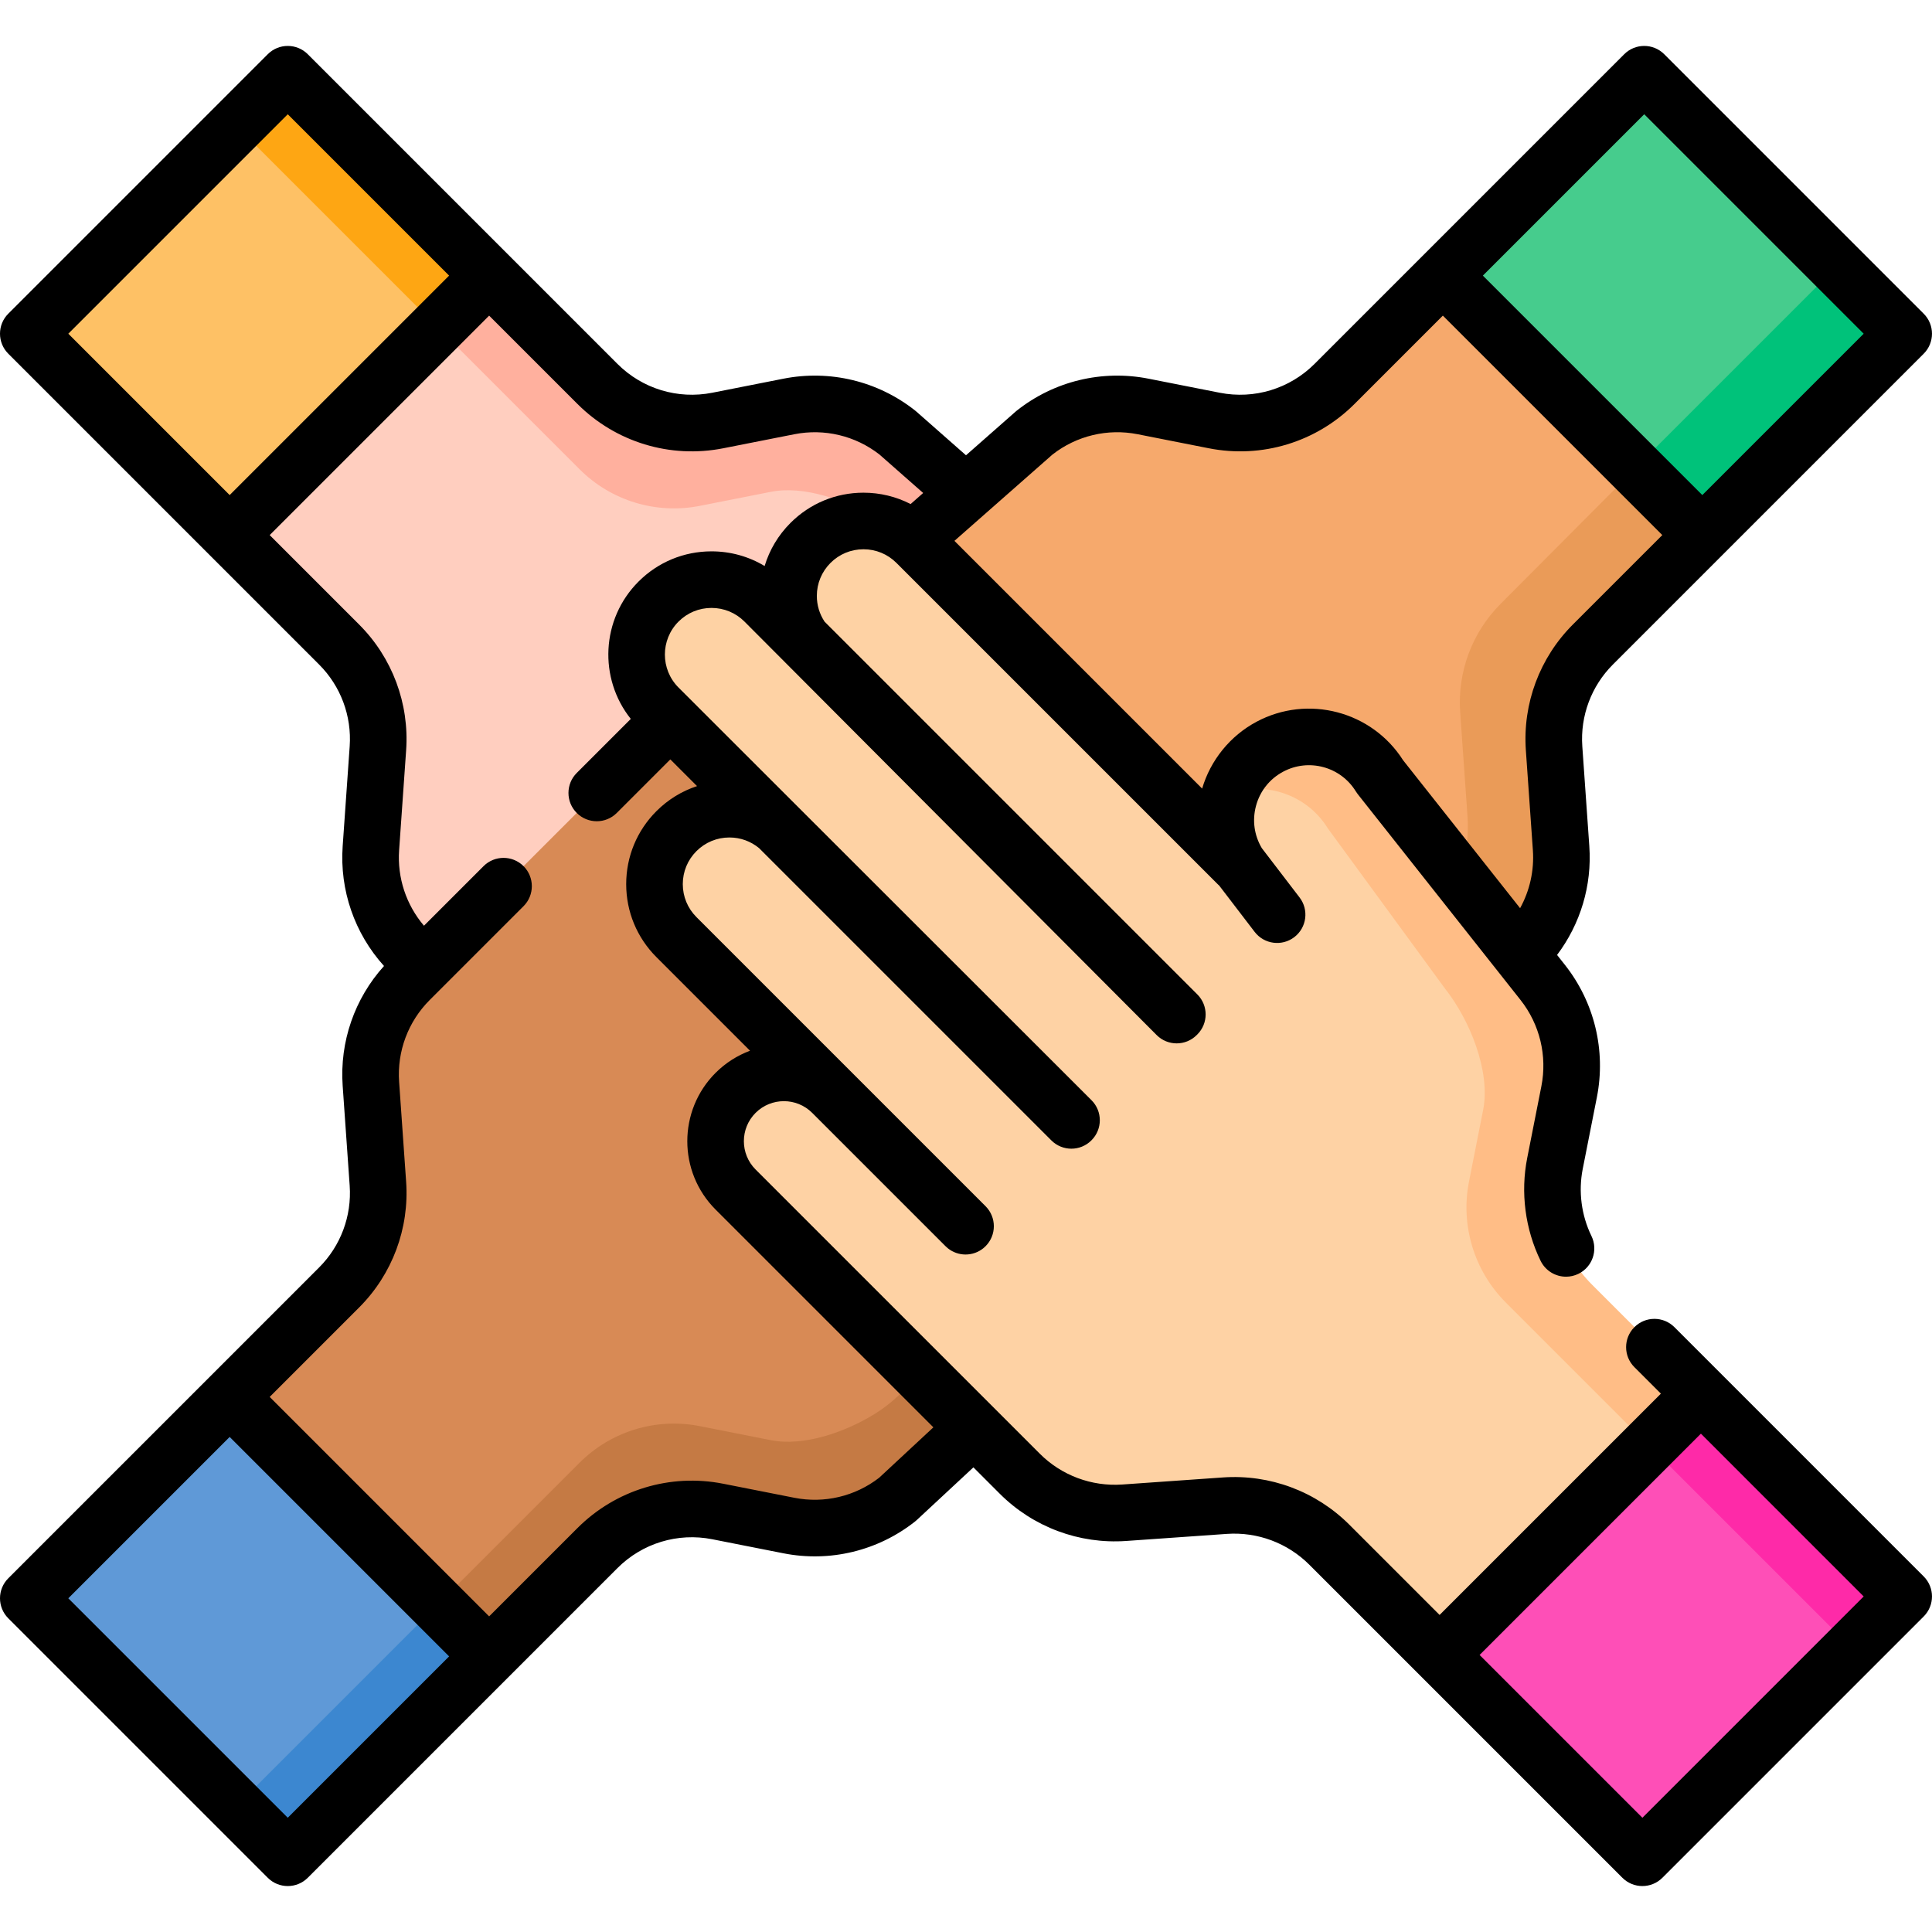
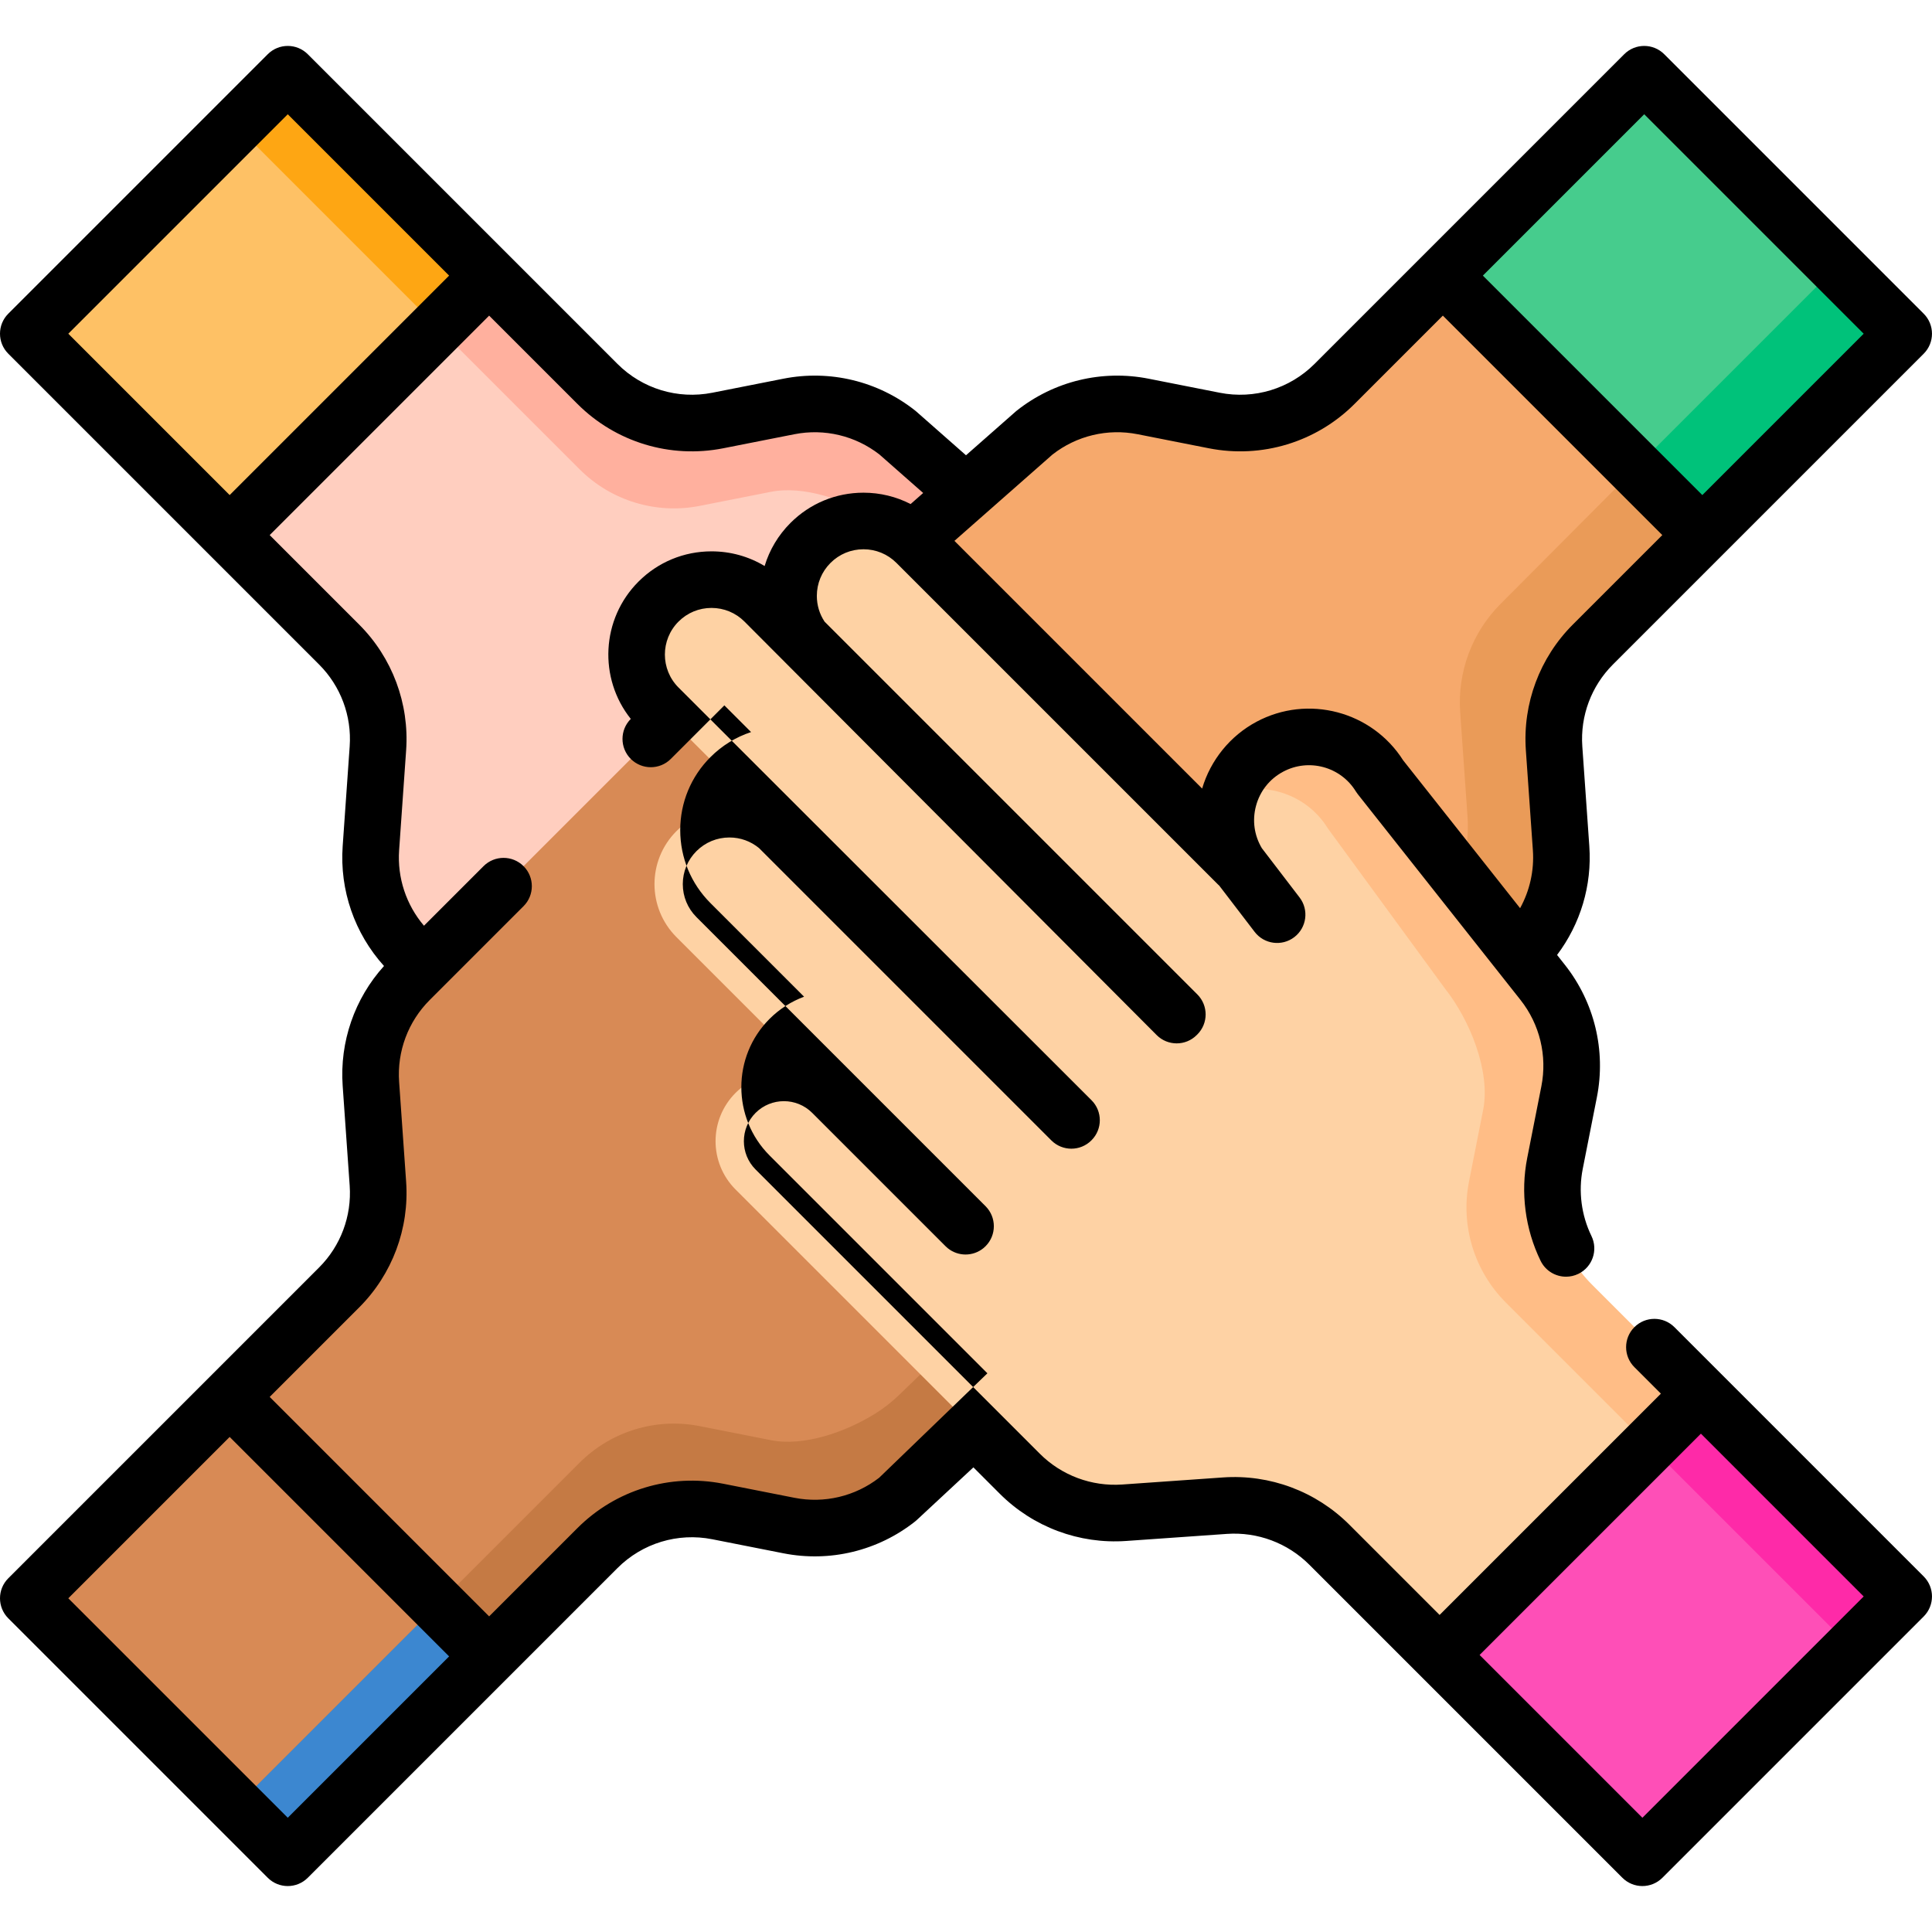
<svg xmlns="http://www.w3.org/2000/svg" id="Capa_1" enable-background="new 0 0 512 512" height="512" viewBox="0 0 512 512" width="512">
  <g>
    <g>
      <g>
        <g>
          <g>
            <path d="m76.261 19.673 82.074 82.074c8.343 8.343 20.297 11.979 31.873 9.693l18.851-3.722c10.157-2.005 20.682.538 28.802 6.96l51.589 45.415-135.065 138.007-45.819-45.819c-7.245-7.245-10.994-17.276-10.276-27.498l1.859-26.476c.718-10.221-3.031-20.252-10.276-27.498l-82.374-82.374" fill="#ffcebf" />
          </g>
        </g>
        <g>
          <path d="m289.45 160.093-51.587-45.42c-8.122-6.415-18.652-8.961-28.805-6.95l-18.847 3.717c-11.582 2.285-23.542-1.354-31.889-9.702l-82.066-82.066-13.676 13.676 91.022 91.022c8.34 8.34 20.29 11.974 31.861 9.688l18.854-3.725c8.591-1.694 19.613 2.033 27.719 7.106 2.141 1.34 4.132 2.903 5.977 4.627l36.087 33.708z" fill="#ffb09e" />
        </g>
        <g>
          <path d="m19.941 43.001h97.245v75.471h-97.245z" fill="#fec165" transform="matrix(-.707 .707 -.707 -.707 174.135 89.345)" />
        </g>
        <g>
          <path d="m86.433 15.459h19.344v75.471h-19.344z" fill="#fea613" transform="matrix(-.707 .707 -.707 -.707 201.677 22.853)" />
        </g>
      </g>
    </g>
    <g>
      <g>
        <g>
          <g>
            <path d="m435.737 19.673-82.073 82.074c-8.344 8.343-20.297 11.979-31.873 9.693l-18.851-3.722c-10.157-2.005-20.682.538-28.802 6.96l-51.589 45.415 135.064 138.007 45.819-45.819c7.245-7.245 10.994-17.276 10.276-27.498l-1.859-26.476c-.718-10.221 3.031-20.252 10.276-27.498l82.374-82.374" fill="#f6a96c" />
          </g>
        </g>
        <g>
          <g>
            <path d="m422.122 170.81c-7.246 7.246-10.99 17.273-10.277 27.5l1.867 26.476c.713 10.217-3.031 20.254-10.278 27.49l-45.826 45.826-16.169-16.52 36.723-36.422c7.578-7.578 11.502-18.066 10.749-28.744l-1.947-27.681c-.753-10.689 3.171-21.177 10.749-28.744l88.983-89.355 17.805 17.795z" fill="#ea9b58" />
          </g>
        </g>
        <g>
          <path d="m394.812 43.001h97.245v75.471h-97.245z" fill="#46cc8d" transform="matrix(.707 .707 -.707 .707 186.969 -289.908)" />
        </g>
        <g>
          <path d="m456.431 68.525h25.054v75.471h-25.054z" fill="#00c27a" transform="matrix(.707 .707 -.707 .707 212.492 -300.481)" />
        </g>
      </g>
    </g>
    <g>
      <g>
        <g>
          <g>
            <path d="m76.261 492.327 82.074-82.074c8.343-8.343 20.297-11.979 31.873-9.693l18.851 3.722c10.157 2.005 20.682-.538 28.802-6.96l88.168-81.995-135.064-138.007-82.398 82.398c-7.245 7.246-10.994 17.276-10.276 27.498l1.859 26.476c.718 10.221-3.031 20.252-10.276 27.498l-82.375 82.374" fill="#d88a55" />
          </g>
        </g>
        <g>
          <path d="m326.03 315.327-88.167 82c-8.122 6.415-18.652 8.961-28.805 6.95l-18.847-3.717c-11.582-2.285-23.542 1.354-31.889 9.702l-82.066 82.066-13.676-13.677 91.022-91.022c8.34-8.34 20.29-11.974 31.861-9.688l18.854 3.725c8.591 1.694 19.613-2.033 27.719-7.106 2.141-1.34 4.132-2.903 5.977-4.627l72.667-70.288z" fill="#c57a44" />
        </g>
        <g>
-           <path d="m19.941 393.527h97.245v75.471h-97.245z" fill="#5f99d7" transform="matrix(-.707 -.707 .707 -.707 -187.904 784.692)" />
-         </g>
+           </g>
        <g>
          <path d="m86.433 421.069h19.344v75.471h-19.344z" fill="#3c87d0" transform="matrix(-.707 -.707 .707 -.707 -160.362 851.185)" />
        </g>
      </g>
    </g>
    <g>
      <g>
        <g>
          <path d="m336.502 197.898c-11.243 6.019-15.051 20.293-8.299 31.112l-85.33-85.132c-7.755-7.755-20.329-7.755-28.084 0-7.04 7.04-7.667 18.039-1.925 25.811l-10.266-10.266c-7.755-7.755-20.329-7.755-28.084 0-7.755 7.755-7.755 20.329 0 28.084l31.985 31.985c-7.798-6.956-19.752-6.715-27.235.767-7.755 7.755-7.755 20.329 0 28.084l41.279 41.279c-7.072-7.072-18.537-7.072-25.609 0s-7.072 18.537 0 25.609l75.311 75.311c7.297 7.297 17.399 11.072 27.693 10.349l26.664-1.872c10.294-.723 20.396 3.052 27.693 10.349l82.958 82.958 69.25-69.25-82.655-82.655c-8.402-8.402-12.064-20.441-9.762-32.099l3.749-18.985c2.019-10.229-.542-20.829-7.01-29.006l-43.116-54.517c-6.104-9.956-18.912-13.427-29.207-7.916z" fill="#fed2a4" />
        </g>
        <g>
          <path d="m365.704 205.815 43.124 54.515c6.46 8.179 9.024 18.784 6.999 29.01l-3.744 18.98c-2.302 11.668 1.355 23.7 9.76 32.105l82.658 82.658-13.773 13.773-91.657-91.657c-8.405-8.405-12.068-20.444-9.767-32.097l3.751-18.988c2.017-10.233-3.602-23.893-10.069-32.065l-31.056-42.462c-5.47-8.908-16.307-12.622-25.907-9.345 1.734-5.098 5.331-9.585 10.481-12.345 10.292-5.512 23.104-2.038 29.2 7.918z" fill="#ffbd86" />
        </g>
        <g>
          <path d="m394.037 392.827h97.934v76.006h-97.934z" fill="#fe4fb7" transform="matrix(-.707 .707 -.707 -.707 1060.898 422.222)" />
        </g>
        <g>
          <path d="m461.001 365.09h19.481v76.006h-19.481z" fill="#fe2aa8" transform="matrix(-.707 .707 -.707 -.707 1088.635 355.258)" />
        </g>
-         <path d="m509.804 417.775-66.069-66.069c-2.928-2.928-7.676-2.928-10.604 0-2.929 2.928-2.929 7.676 0 10.604l7.022 7.022-58.645 58.645-23.911-23.911c-8.836-8.837-21.053-13.406-33.52-12.527l-26.663 1.872c-8.139.569-16.102-2.408-21.866-8.172l-75.311-75.311c-4.137-4.137-4.137-10.868 0-15.004 4.136-4.137 10.867-4.137 15.005 0l35.338 35.338c.183.183.373.355.569.515 1.374 1.121 3.054 1.682 4.733 1.682s3.358-.561 4.733-1.682c.196-.16.386-.332.569-.515 2.929-2.928 2.929-7.676 0-10.604l-76.617-76.617c-2.335-2.335-3.62-5.438-3.62-8.74 0-3.301 1.285-6.405 3.62-8.74 2.334-2.334 5.438-3.62 8.739-3.62 2.903 0 5.652.995 7.86 2.822l77.455 77.456c1.464 1.464 3.383 2.196 5.302 2.196s3.838-.732 5.302-2.196c.007-.007.013-.015.019-.022.007-.007.015-.013.022-.019 2.929-2.928 2.929-7.676 0-10.604l-109.45-109.368c-4.819-4.819-4.819-12.66 0-17.479 2.334-2.335 5.438-3.62 8.74-3.62 3.301 0 6.405 1.286 8.739 3.62l109.237 109.583c1.464 1.464 3.383 2.196 5.302 2.196s3.838-.732 5.302-2.196c.029-.029.054-.062.083-.091.03-.029.062-.053.091-.082 2.929-2.928 2.929-7.676 0-10.604l-98.788-98.788c-1.334-2.006-2.052-4.36-2.052-6.824 0-3.301 1.286-6.405 3.621-8.74 2.334-2.334 5.438-3.62 8.739-3.62 3.302 0 6.405 1.285 8.74 3.62l85.231 85.231c.097.097.2.181.3.272l9.391 12.27c2.517 3.288 7.223 3.913 10.512 1.397 3.288-2.517 3.914-7.223 1.397-10.512l-10.005-13.072c-2.019-3.393-2.569-7.35-1.548-11.178 1.049-3.933 3.603-7.157 7.191-9.078 6.787-3.633 15.252-1.337 19.273 5.224.156.254.327.499.512.733l43.117 54.517c5.114 6.466 7.131 14.814 5.535 22.903l-3.748 18.984c-1.811 9.17-.553 18.848 3.542 27.252 1.299 2.666 3.968 4.216 6.746 4.216 1.102 0 2.222-.244 3.279-.759 3.723-1.814 5.27-6.302 3.456-10.025-2.671-5.483-3.492-11.797-2.311-17.778l3.748-18.984c2.448-12.4-.644-25.197-8.484-35.11l-2.065-2.612c6.191-8.209 9.278-18.419 8.548-28.811l-1.859-26.477c-.566-8.058 2.386-15.957 8.098-21.67l82.374-82.374c2.929-2.928 2.929-7.676 0-10.604l-68.761-68.766c-2.928-2.928-7.676-2.928-10.604 0l-82.074 82.074c-6.588 6.588-15.978 9.442-25.118 7.639l-18.852-3.722c-12.328-2.435-25.051.641-34.906 8.435-.103.082-.205.166-.303.253l-13.183 11.605-13.183-11.605c-.099-.087-.2-.171-.303-.253-9.856-7.794-22.578-10.868-34.907-8.435l-18.851 3.722c-9.141 1.804-18.531-1.052-25.119-7.639l-82.072-82.074c-2.928-2.928-7.676-2.928-10.604 0l-68.764 68.763c-2.929 2.928-2.929 7.676 0 10.604l82.374 82.374c5.713 5.713 8.665 13.611 8.099 21.67l-1.859 26.476c-.819 11.666 3.158 23.111 10.954 31.742-7.796 8.631-11.773 20.076-10.954 31.742l1.859 26.477c.566 8.058-2.386 15.957-8.099 21.67l-82.374 82.374c-2.929 2.928-2.929 7.676 0 10.604l68.763 68.763c1.464 1.464 3.383 2.196 5.302 2.196s3.838-.732 5.302-2.196l82.074-82.074c6.588-6.588 15.979-9.446 25.118-7.639l18.852 3.722c12.327 2.436 25.051-.641 34.906-8.435.157-.124.309-.254.455-.391l14.996-13.946 6.978 6.978c8.836 8.837 21.056 13.409 33.52 12.527l26.664-1.872c8.131-.571 16.101 2.407 21.865 8.171l29.213 29.213.001.001 53.745 53.745c1.464 1.464 3.383 2.196 5.302 2.196s3.838-.732 5.302-2.196l69.25-69.25c2.928-2.928 2.928-7.676 0-10.604zm-74.067-387.498 58.158 58.158-42.762 42.762-58.158-58.158zm-156.803 90.167c6.388-4.984 14.599-6.942 22.552-5.371l18.852 3.722c14.055 2.777 28.497-1.617 38.628-11.748l23.405-23.405 58.158 58.158-23.706 23.706c-8.785 8.785-13.325 20.932-12.454 33.325l1.859 26.476c.379 5.401-.832 10.725-3.387 15.371l-30.994-39.189c-8.265-13.013-25.247-17.505-38.884-10.202-6.953 3.722-12.155 10.143-14.385 17.691l-65.645-65.645zm-260.831-32.009 58.158-58.158 42.762 42.762-58.158 58.158zm58.158 393.288-58.158-58.158 42.762-42.762 58.158 58.158zm156.727-90.109c-6.377 4.94-14.55 6.877-22.476 5.311l-18.852-3.722c-14.054-2.774-28.497 1.617-38.628 11.748l-23.405 23.405-58.158-58.158 23.706-23.706c8.785-8.785 13.325-20.932 12.454-33.325l-1.859-26.476c-.566-8.059 2.386-15.958 8.099-21.67l24.877-24.877c2.929-2.928 2.929-7.676 0-10.604-2.928-2.928-7.676-2.928-10.604 0l-15.786 15.786c-4.71-5.534-7.099-12.706-6.586-20.016l1.859-26.476c.871-12.394-3.669-24.54-12.454-33.325l-23.706-23.706 58.158-58.158 23.405 23.405c10.13 10.131 24.567 14.522 38.628 11.748l18.851-3.722c7.955-1.571 16.163.387 22.552 5.37l11.587 10.201-3.329 2.931c-3.819-1.964-8.074-3.011-12.491-3.011-7.307 0-14.177 2.846-19.344 8.012-3.241 3.241-5.568 7.153-6.853 11.422-4.208-2.535-9.039-3.889-14.078-3.889-7.307 0-14.177 2.846-19.344 8.013-9.932 9.933-10.611 25.662-2.046 36.393l-14.32 14.32c-2.929 2.928-2.929 7.676 0 10.604 2.928 2.928 7.676 2.928 10.604 0l14.195-14.195 7.077 7.077c-4.011 1.321-7.688 3.564-10.761 6.637-5.167 5.167-8.013 12.037-8.013 19.344s2.846 14.177 8.013 19.344l24.806 24.806c-3.334 1.241-6.461 3.193-9.137 5.868-9.984 9.984-9.984 26.23 0 36.214l57.721 57.721zm202.263 90.109-43.14-43.141 58.646-58.646 43.14 43.14z" />
+         <path d="m509.804 417.775-66.069-66.069c-2.928-2.928-7.676-2.928-10.604 0-2.929 2.928-2.929 7.676 0 10.604l7.022 7.022-58.645 58.645-23.911-23.911c-8.836-8.837-21.053-13.406-33.52-12.527l-26.663 1.872c-8.139.569-16.102-2.408-21.866-8.172l-75.311-75.311c-4.137-4.137-4.137-10.868 0-15.004 4.136-4.137 10.867-4.137 15.005 0l35.338 35.338c.183.183.373.355.569.515 1.374 1.121 3.054 1.682 4.733 1.682s3.358-.561 4.733-1.682c.196-.16.386-.332.569-.515 2.929-2.928 2.929-7.676 0-10.604l-76.617-76.617c-2.335-2.335-3.62-5.438-3.62-8.74 0-3.301 1.285-6.405 3.62-8.74 2.334-2.334 5.438-3.62 8.739-3.62 2.903 0 5.652.995 7.86 2.822l77.455 77.456c1.464 1.464 3.383 2.196 5.302 2.196s3.838-.732 5.302-2.196c.007-.007.013-.015.019-.022.007-.007.015-.013.022-.019 2.929-2.928 2.929-7.676 0-10.604l-109.45-109.368c-4.819-4.819-4.819-12.66 0-17.479 2.334-2.335 5.438-3.62 8.74-3.62 3.301 0 6.405 1.286 8.739 3.62l109.237 109.583c1.464 1.464 3.383 2.196 5.302 2.196s3.838-.732 5.302-2.196c.029-.029.054-.062.083-.091.03-.029.062-.053.091-.082 2.929-2.928 2.929-7.676 0-10.604l-98.788-98.788c-1.334-2.006-2.052-4.36-2.052-6.824 0-3.301 1.286-6.405 3.621-8.74 2.334-2.334 5.438-3.62 8.739-3.62 3.302 0 6.405 1.285 8.74 3.62l85.231 85.231c.097.097.2.181.3.272l9.391 12.27c2.517 3.288 7.223 3.913 10.512 1.397 3.288-2.517 3.914-7.223 1.397-10.512l-10.005-13.072c-2.019-3.393-2.569-7.35-1.548-11.178 1.049-3.933 3.603-7.157 7.191-9.078 6.787-3.633 15.252-1.337 19.273 5.224.156.254.327.499.512.733l43.117 54.517c5.114 6.466 7.131 14.814 5.535 22.903l-3.748 18.984c-1.811 9.17-.553 18.848 3.542 27.252 1.299 2.666 3.968 4.216 6.746 4.216 1.102 0 2.222-.244 3.279-.759 3.723-1.814 5.27-6.302 3.456-10.025-2.671-5.483-3.492-11.797-2.311-17.778l3.748-18.984c2.448-12.4-.644-25.197-8.484-35.11l-2.065-2.612c6.191-8.209 9.278-18.419 8.548-28.811l-1.859-26.477c-.566-8.058 2.386-15.957 8.098-21.67l82.374-82.374c2.929-2.928 2.929-7.676 0-10.604l-68.761-68.766c-2.928-2.928-7.676-2.928-10.604 0l-82.074 82.074c-6.588 6.588-15.978 9.442-25.118 7.639l-18.852-3.722c-12.328-2.435-25.051.641-34.906 8.435-.103.082-.205.166-.303.253l-13.183 11.605-13.183-11.605c-.099-.087-.2-.171-.303-.253-9.856-7.794-22.578-10.868-34.907-8.435l-18.851 3.722c-9.141 1.804-18.531-1.052-25.119-7.639l-82.072-82.074c-2.928-2.928-7.676-2.928-10.604 0l-68.764 68.763c-2.929 2.928-2.929 7.676 0 10.604l82.374 82.374c5.713 5.713 8.665 13.611 8.099 21.67l-1.859 26.476c-.819 11.666 3.158 23.111 10.954 31.742-7.796 8.631-11.773 20.076-10.954 31.742l1.859 26.477c.566 8.058-2.386 15.957-8.099 21.67l-82.374 82.374c-2.929 2.928-2.929 7.676 0 10.604l68.763 68.763c1.464 1.464 3.383 2.196 5.302 2.196s3.838-.732 5.302-2.196l82.074-82.074c6.588-6.588 15.979-9.446 25.118-7.639l18.852 3.722c12.327 2.436 25.051-.641 34.906-8.435.157-.124.309-.254.455-.391l14.996-13.946 6.978 6.978c8.836 8.837 21.056 13.409 33.52 12.527l26.664-1.872c8.131-.571 16.101 2.407 21.865 8.171l29.213 29.213.001.001 53.745 53.745c1.464 1.464 3.383 2.196 5.302 2.196s3.838-.732 5.302-2.196l69.25-69.25c2.928-2.928 2.928-7.676 0-10.604zm-74.067-387.498 58.158 58.158-42.762 42.762-58.158-58.158zm-156.803 90.167c6.388-4.984 14.599-6.942 22.552-5.371l18.852 3.722c14.055 2.777 28.497-1.617 38.628-11.748l23.405-23.405 58.158 58.158-23.706 23.706c-8.785 8.785-13.325 20.932-12.454 33.325l1.859 26.476c.379 5.401-.832 10.725-3.387 15.371l-30.994-39.189c-8.265-13.013-25.247-17.505-38.884-10.202-6.953 3.722-12.155 10.143-14.385 17.691l-65.645-65.645zm-260.831-32.009 58.158-58.158 42.762 42.762-58.158 58.158zm58.158 393.288-58.158-58.158 42.762-42.762 58.158 58.158zm156.727-90.109c-6.377 4.94-14.55 6.877-22.476 5.311l-18.852-3.722c-14.054-2.774-28.497 1.617-38.628 11.748l-23.405 23.405-58.158-58.158 23.706-23.706c8.785-8.785 13.325-20.932 12.454-33.325l-1.859-26.476c-.566-8.059 2.386-15.958 8.099-21.67l24.877-24.877c2.929-2.928 2.929-7.676 0-10.604-2.928-2.928-7.676-2.928-10.604 0l-15.786 15.786c-4.71-5.534-7.099-12.706-6.586-20.016l1.859-26.476c.871-12.394-3.669-24.54-12.454-33.325l-23.706-23.706 58.158-58.158 23.405 23.405c10.13 10.131 24.567 14.522 38.628 11.748l18.851-3.722c7.955-1.571 16.163.387 22.552 5.37l11.587 10.201-3.329 2.931c-3.819-1.964-8.074-3.011-12.491-3.011-7.307 0-14.177 2.846-19.344 8.012-3.241 3.241-5.568 7.153-6.853 11.422-4.208-2.535-9.039-3.889-14.078-3.889-7.307 0-14.177 2.846-19.344 8.013-9.932 9.933-10.611 25.662-2.046 36.393c-2.929 2.928-2.929 7.676 0 10.604 2.928 2.928 7.676 2.928 10.604 0l14.195-14.195 7.077 7.077c-4.011 1.321-7.688 3.564-10.761 6.637-5.167 5.167-8.013 12.037-8.013 19.344s2.846 14.177 8.013 19.344l24.806 24.806c-3.334 1.241-6.461 3.193-9.137 5.868-9.984 9.984-9.984 26.23 0 36.214l57.721 57.721zm202.263 90.109-43.14-43.141 58.646-58.646 43.14 43.14z" />
      </g>
    </g>
  </g>
</svg>